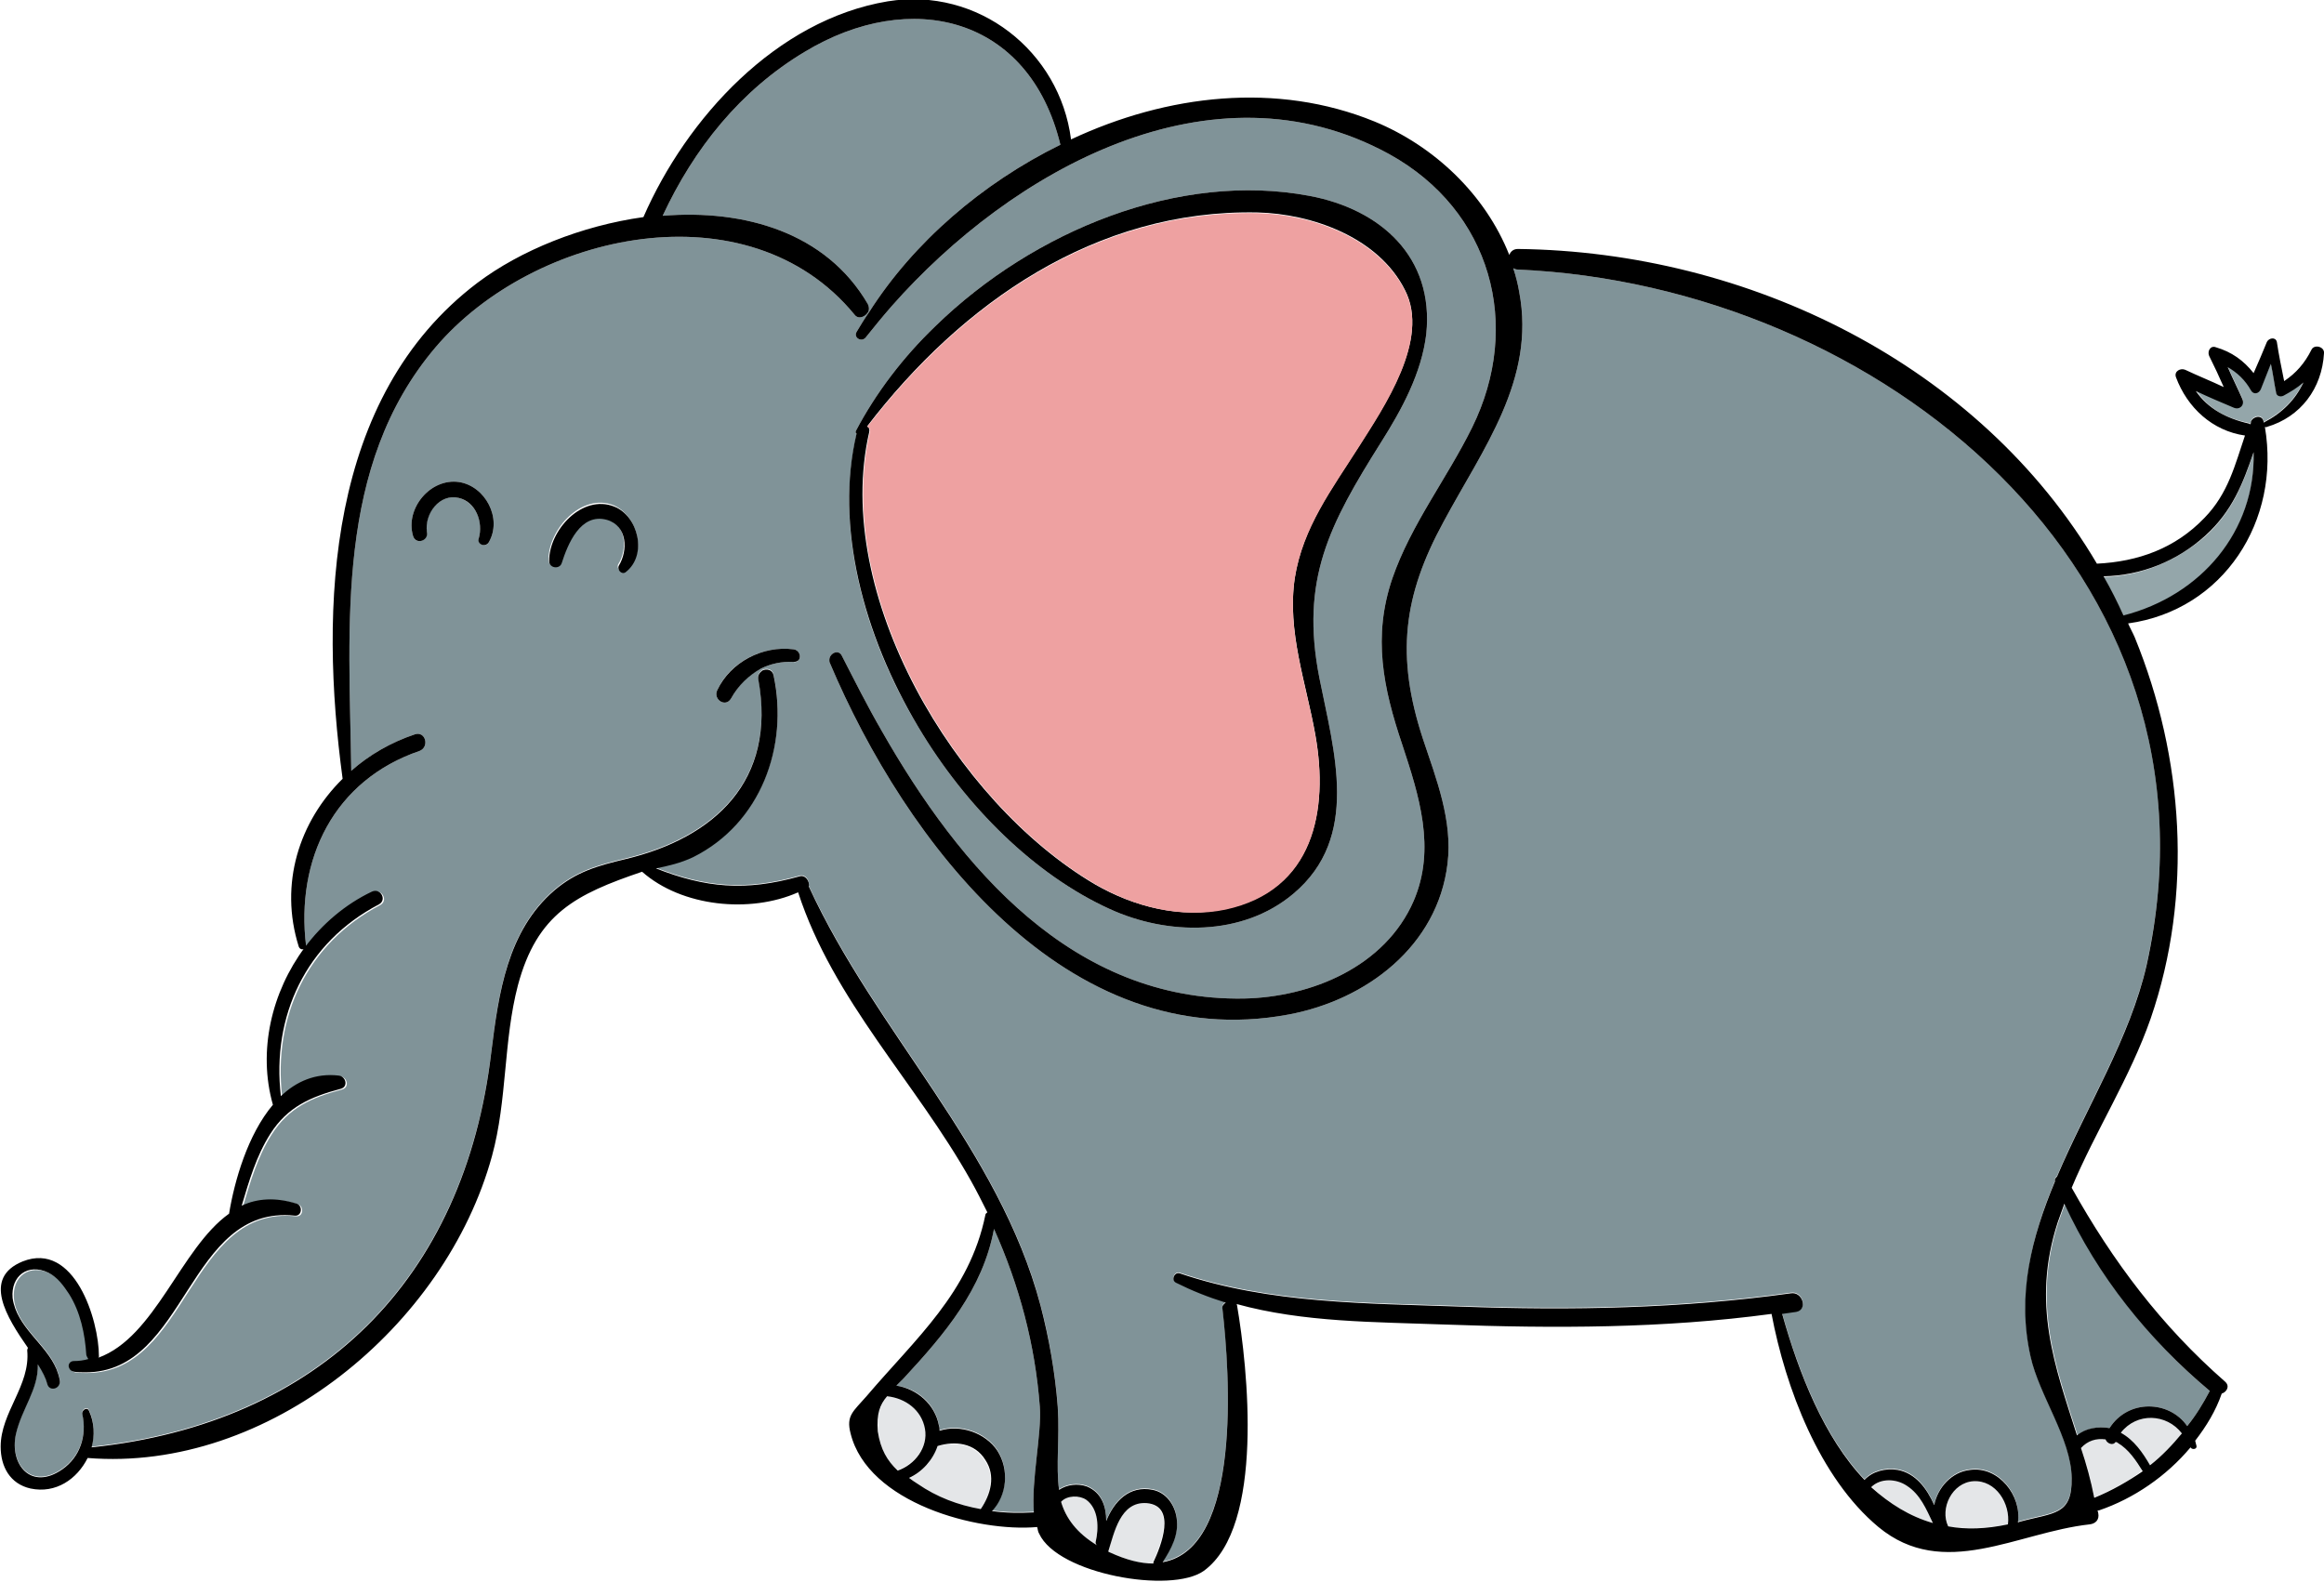
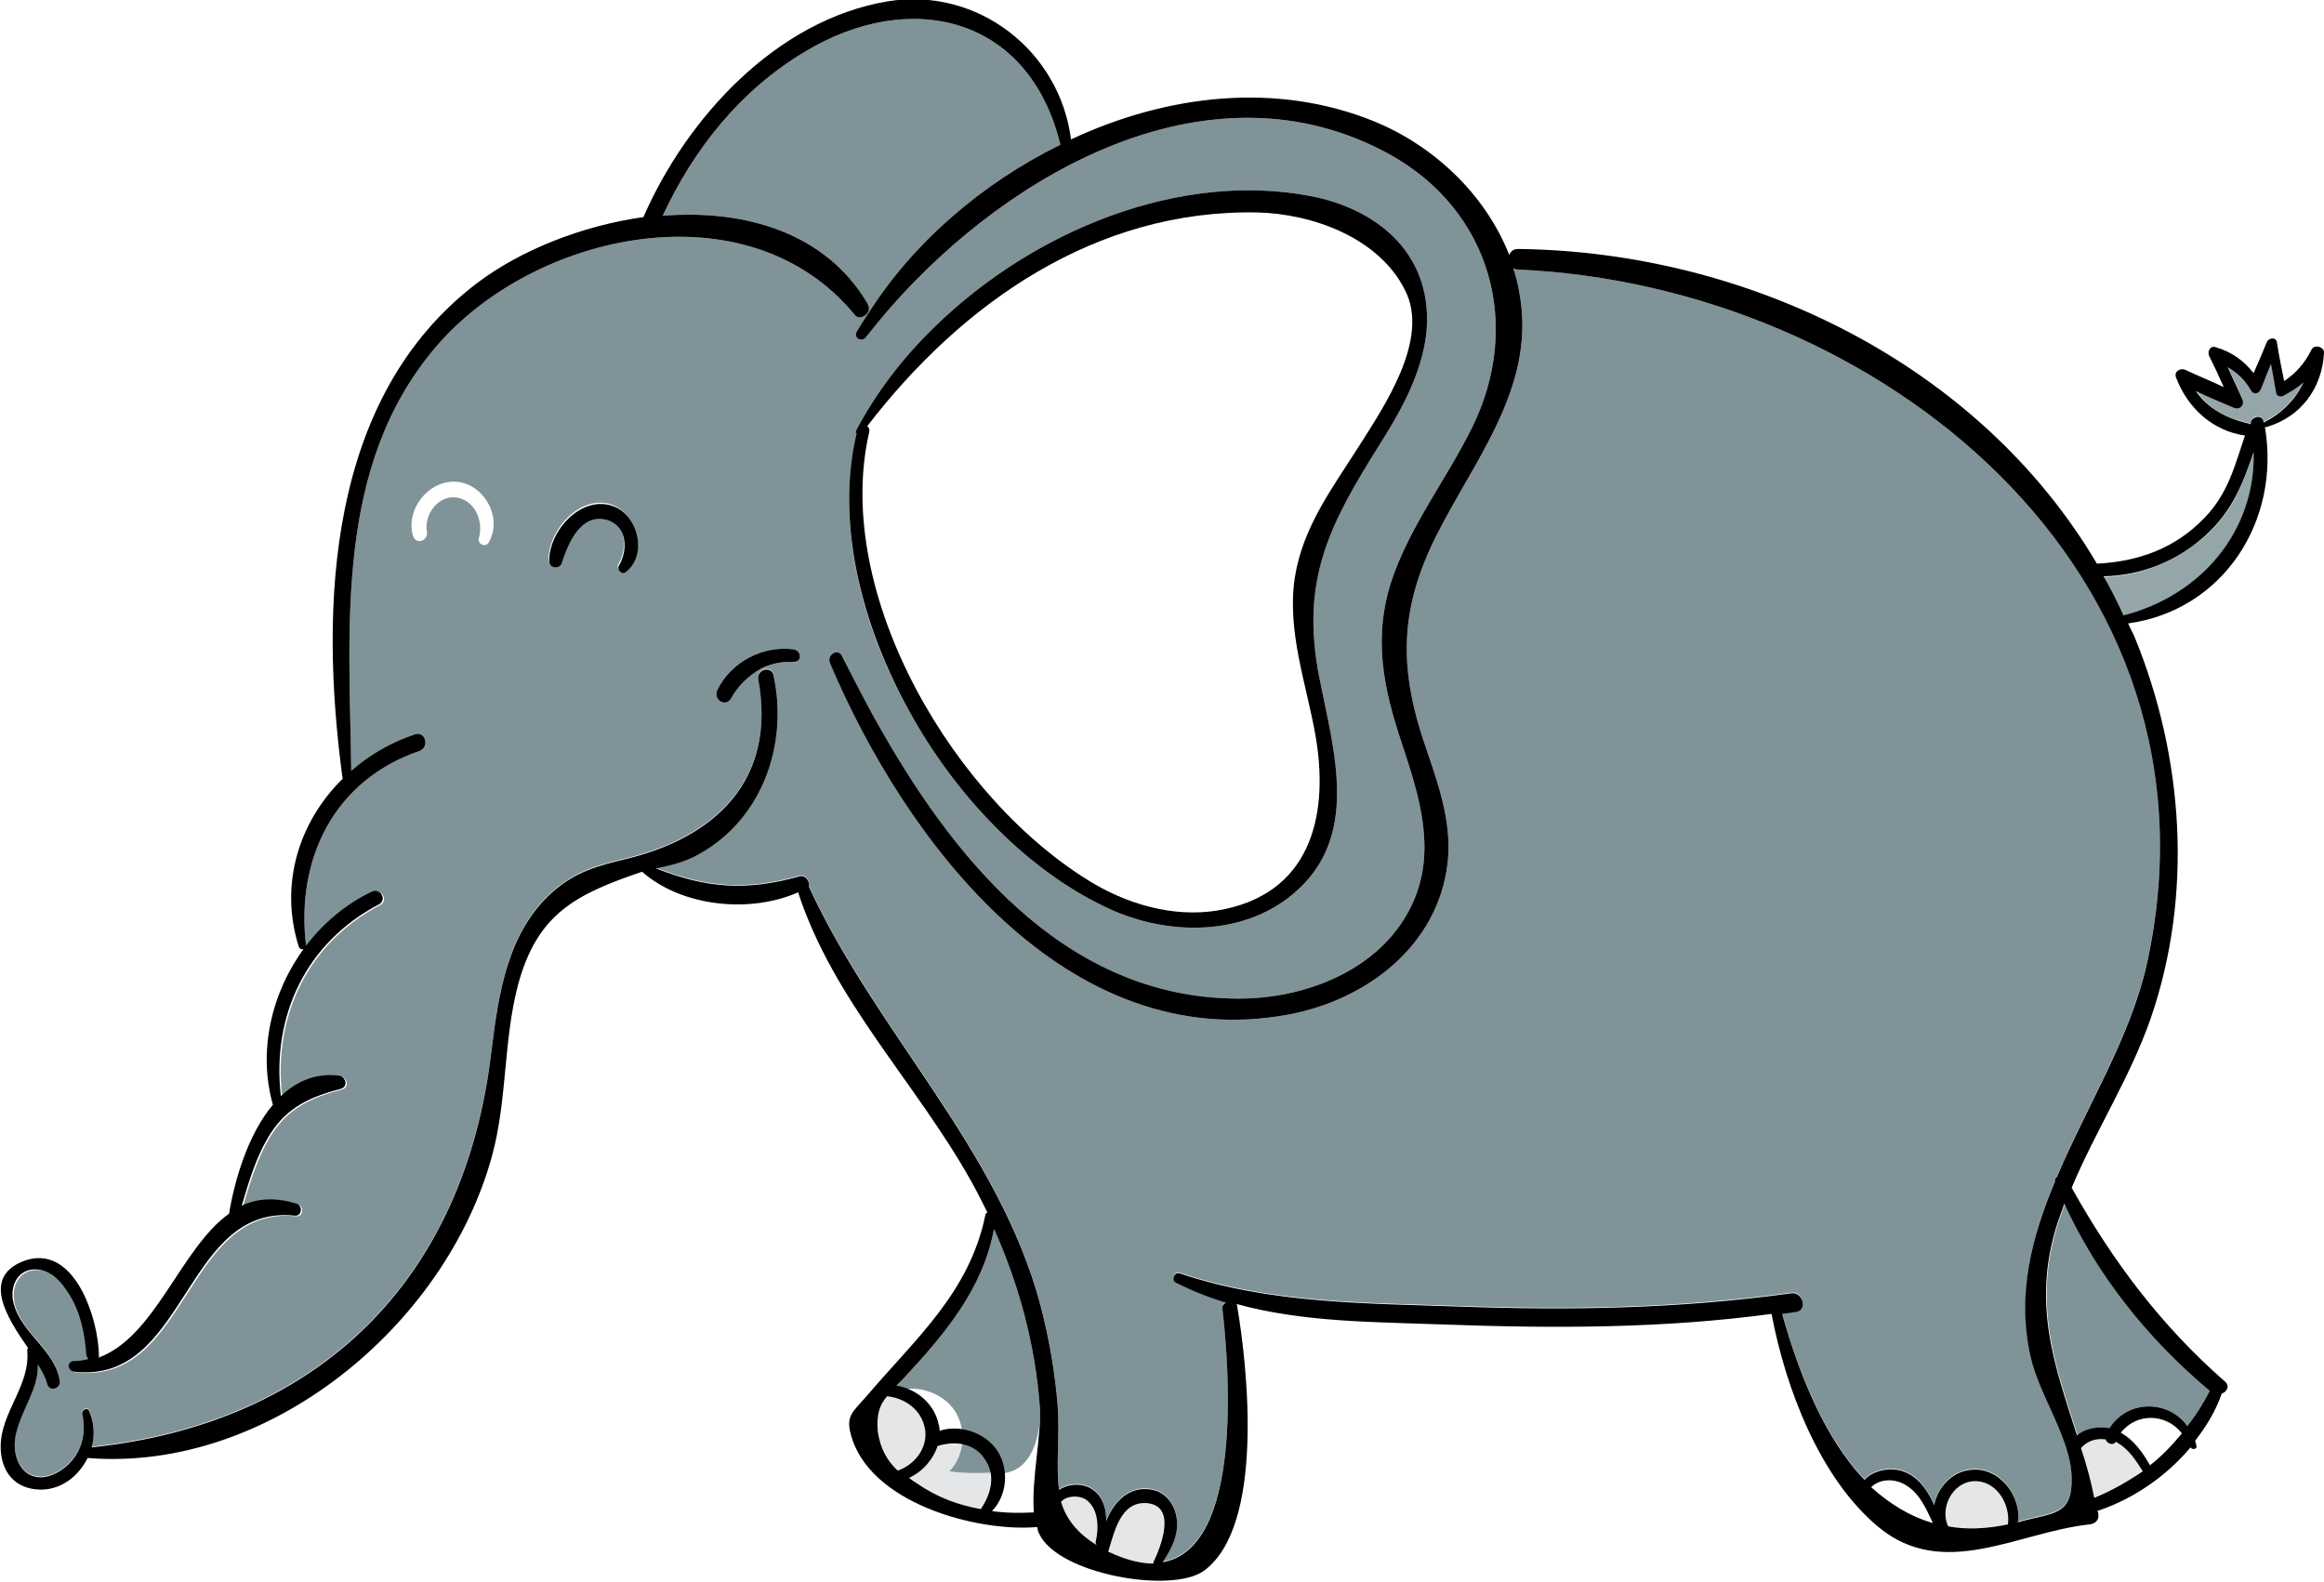
<svg xmlns="http://www.w3.org/2000/svg" version="1.1" id="Livello_1" x="0px" y="0px" viewBox="0 0 350 238.3" style="enable-background:new 0 0 350 238.3;" xml:space="preserve">
  <style type="text/css"> .st0{fill:#94A6AA;} .st1{fill:#E4E6E8;} .st2{fill:#809398;} .st3{fill:#EEA1A1;} </style>
  <g>
    <path class="st0" d="M316.8,86.9c1.1,1.9,2.1,3.9,3,5.9c11.7-3,19.9-12.7,19.6-24.6c-1.6,4.7-3.2,8.9-7.3,12.6 C327.8,84.5,322.4,86.8,316.8,86.9z" />
    <path class="st0" d="M336.4,61.2c-1.9-0.8-3.8-1.6-5.7-2.5c1.8,2.8,4.5,4.3,8,5c0.1,0,0.1,0.1,0.2,0.1c0.1-0.1,0.1-0.3,0.1-0.4 c0.3-0.8,1.7-1.1,1.9,0c0,0.1,0,0.1,0,0.2c0,0,0-0.1,0.1-0.1c2.7-1.4,4.7-3.4,5.9-6c-0.9,0.8-1.9,1.4-3,2c-0.4,0.2-1,0.1-1.1-0.4 c-0.3-1.5-0.5-3-0.8-4.4c-0.5,1.3-1,2.5-1.5,3.8c-0.3,0.7-1.1,0.9-1.5,0.2c-0.9-1.6-2.1-2.7-3.5-3.5c0.7,1.6,1.5,3.2,2.2,4.8 C338.1,60.8,337.2,61.6,336.4,61.2z" />
-     <path class="st1" d="M328.6,215.9c-2.3-3-6.8-3.2-9.2-0.1c1.9,1.1,3.3,3,4.3,4.9C325.6,219.3,327.2,217.7,328.6,215.9z" />
    <path class="st1" d="M313.4,218c0.8,2.4,1.5,4.9,2,7.5c2.7-1.1,5.1-2.4,7.2-4c-1-1.6-2.1-3.3-3.8-4.3c-0.1-0.1-0.2-0.1-0.3-0.1 c-0.4,0.6-1.3,0.2-1.5-0.4C315.7,216.5,314.4,216.9,313.4,218z" />
-     <path class="st1" d="M287.3,223.8c-1.6-1.1-4-1.2-5.4,0.2c2.7,2.5,5.7,4.4,9.2,5.4C290.2,227.3,289.2,225.1,287.3,223.8z" />
    <path class="st1" d="M297.2,223.1c-3.2,0.2-5.1,4.1-3.8,6.8c2.7,0.4,5.7,0.4,9-0.3C302.8,226.5,300.6,222.9,297.2,223.1z" />
    <path class="st1" d="M163.6,225.8c-1-0.7-2.9-0.7-3.8,0.3c0.7,2.6,2.2,4.8,5.5,6.7c-0.2-0.1-0.3-0.3-0.3-0.5 C165.5,230.2,165.6,227.2,163.6,225.8z" />
    <path class="st1" d="M166.9,233.7c0.1,0,0.1,0.1,0.2,0.1c2.5,1.2,4.7,1.7,6.5,1.7c0-0.1,0-0.1,0-0.2c1.1-2.3,3.6-8.5-1-8.9 C168.7,226,167.8,230.8,166.9,233.7z" />
    <path class="st1" d="M133.7,210.2c-1.1,1.3-1.6,2.6-1.4,5.3c0.2,2.8,1.2,4.5,2.9,5.9c2.6-0.9,4.6-3.5,4.1-6.3 C138.9,212.3,136.4,210.5,133.7,210.2z" />
    <path class="st1" d="M136.8,222.7c0.4,0.3,0.8,0.6,1.3,0.9c3,1.9,6.2,3.1,9.5,3.8c1.5-2.2,2.3-5,0.7-7.4c-1.6-2.6-4.6-2.9-7.2-2.1 C140.5,220,138.9,221.8,136.8,222.7z" />
    <g>
      <path class="st2" d="M311,181.3c-0.3,0.9-0.7,1.9-1,2.8c-4,12.3-0.4,21.7,2.9,32.1c1.3-1.1,3.2-1.4,4.8-1.1 c2.8-4.4,9-4.2,11.7-0.3c1.3-1.6,2.4-3.4,3.4-5.3C323.7,201.9,316,192.2,311,181.3z" />
-       <path class="st2" d="M156.6,211.9c-0.7-9.4-3.1-18.3-6.9-26.8c-1.7,9.1-7.4,15.8-13.6,22.5c-0.4,0.4-0.8,0.8-1.1,1.1 c3.1,0.4,5.8,2.7,6.4,5.9c0.1,0.3,0.1,0.5,0.1,0.8c3.1-1,6.9,0.3,8.7,3c1.8,2.8,1.5,6.7-0.8,9.1c2.1,0.3,4.2,0.3,6.3,0.2 C155.3,222.9,156.9,216.1,156.6,211.9z" />
+       <path class="st2" d="M156.6,211.9c-0.7-9.4-3.1-18.3-6.9-26.8c-1.7,9.1-7.4,15.8-13.6,22.5c-0.4,0.4-0.8,0.8-1.1,1.1 c0.1,0.3,0.1,0.5,0.1,0.8c3.1-1,6.9,0.3,8.7,3c1.8,2.8,1.5,6.7-0.8,9.1c2.1,0.3,4.2,0.3,6.3,0.2 C155.3,222.9,156.9,216.1,156.6,211.9z" />
      <path class="st2" d="M309.5,177.8c-0.1-0.3,0.1-0.5,0.3-0.7c4.5-10.6,11-20.9,13.5-31.9C336.4,86,282.8,43,228.6,40.6 c-0.3,0-0.5-0.1-0.7-0.2c0.4,1.2,0.7,2.4,0.9,3.6c2.5,13.2-5.5,23.6-11.4,34.6c-6.1,11.2-7.2,20.2-3.1,32.7c2,6,4.5,12.3,3.7,18.8 c-1.5,12.4-12.2,20.5-23.9,22.7c-33.5,6.3-57.8-26.2-69.1-52.9c-0.1-0.2-0.1-0.3-0.1-0.5c0-1,1.4-1.7,1.9-0.6 c1.9,3.7,3.8,7.5,6,11.3c11.8,20.7,28.8,40.7,54.5,40.3c10.2-0.2,21.3-4.8,25.6-14.7c3.4-7.9,0.8-15.9-1.7-23.5 c-2.9-8.6-4.5-16.3-1.5-25.1c2.8-8.1,8.2-15,12-22.7c7.6-15.4,2.9-32.7-12.5-41.2c-26.7-14.6-56.9,2.5-74.9,22.9 c-1.4,1.6-2.7,3.2-3.9,4.7c-0.6,0.8-1.9,0.1-1.4-0.8c0.6-1,1.2-2,1.9-3c6.7-10.5,17-19.4,28.8-25.2C155,2.4,137.1-1.8,121.2,7.8 c-9.7,5.8-16.7,14.6-21.4,24.7c12.3-1,24.6,2.5,30.9,13.3c0.2,0.4,0.2,0.8,0.1,1.1c-0.4,0.8-1.5,1.3-2.1,0.5 c-16-19.5-48.3-12.5-63.1,4.9c-15.2,17.9-13,41.9-12.7,63.8c2.7-2.4,6-4.3,9.6-5.5c1.6-0.5,2.2,1.9,0.7,2.5 c-12.9,4.4-18.7,16.3-17.1,29.4c0,0.1,0,0.2-0.1,0.2l0.1,0.1c2.6-3.5,6.1-6.5,10.1-8.4c1.3-0.6,2.3,1.2,1.1,1.9 c-11.1,5.8-16.2,16.9-14.8,28.9c2.3-2.2,5.2-3.5,8.7-3.1c1.1,0.1,1.5,1.7,0.3,2c-4.5,1.2-8,2.7-10.6,6.8 c-2.1,3.3-3.2,7.1-4.3,10.8c2.3-1.1,5.1-1.3,8.3-0.3c0.9,0.3,0.8,1.9-0.3,1.8c-16.2-1.7-16.2,23.6-31.5,23.6c-0.6,0-1.2,0-1.8-0.1 c-0.4-0.1-0.6-0.3-0.7-0.6c-0.2-0.4,0.1-1,0.7-1c0.8,0,1.5-0.1,2.2-0.3c-0.1-0.2-0.2-0.3-0.3-0.6c-0.2-3.2-0.9-6.5-2.6-9.2 c-0.8-1.2-1.7-2.5-3.1-3.2c-3.1-1.5-5.7,0.5-5.4,3.8c0.4,4.2,4.8,6.7,6.4,10.5c0.2,0.5,0.4,1.1,0.5,1.7c0.2,1.3-1.6,1.8-1.9,0.5 c-0.2-0.8-0.7-1.8-1.4-2.9c0.1,3.8-2.4,6.6-3.3,10.5c-1,4.6,2.3,8.6,7,5.3c2.7-1.9,3.7-5.1,3-8.3c-0.1-0.4,0.3-0.8,0.6-0.8 c0.2,0,0.3,0.1,0.4,0.3c0.8,1.7,0.9,3.7,0.4,5.5c34.3-3.6,56.2-25.3,60.2-59.6c1.1-8.8,2.4-18.2,9.5-24.3 c3.3-2.8,6.5-3.7,10.7-4.7c13.4-3.2,22.8-11.8,20-27.1c-0.1-0.6,0.2-1,0.6-1.3c0.6-0.3,1.5-0.2,1.7,0.7 c2.3,10.7-1.9,22.3-12.1,27.4c-1.9,0.9-3.7,1.3-5.6,1.7c7.4,2.9,13.4,3.5,21.6,1.2c0.9-0.3,1.6,0.8,1.4,1.5 c10.1,22,28.6,39.4,34.9,63.1c1.3,5,2.2,10.1,2.6,15.3c0.3,4.7-0.3,8.9,0.2,12.5c1.2-0.8,2.8-1,4.2-0.5c2.2,0.9,2.9,3,2.9,5.2 c1.2-3,3.5-5.4,7-4.7c2,0.4,3.3,2.2,3.6,4.2c0.4,2.5-0.8,4.7-2.1,6.7c12-2.1,10.1-28.6,9-38.2c-0.1-0.4,0.2-0.7,0.5-0.9 c-2.6-0.8-5.1-1.8-7.5-3c-0.8-0.4-0.2-1.7,0.6-1.4c13.6,4.6,28.2,4.5,42.3,5c16.7,0.6,33.2,0.3,49.7-2c1.8-0.3,2.6,2.5,0.8,2.8 c-0.7,0.1-1.4,0.2-2.1,0.3c2.5,8.9,6.3,18.6,12.4,25c1.2-1.3,3.2-1.8,5-1.5c2.7,0.5,4.4,2.8,5.5,5.3c0.5-2.6,2.6-5,5.4-5.3 c4.3-0.6,7.8,3.9,7.2,7.9c0.1,0,0.2-0.1,0.3-0.1c5.1-1.4,7.9-0.9,7.8-6.6c-0.1-6-4.9-12.4-6.2-18.3 C303.8,194.9,306,186.2,309.5,177.8z M129,65.4c-0.1-0.1-0.2-0.3-0.1-0.5c3-5.7,7.1-11.1,12-15.8c14.8-14.4,36.7-23.3,56.3-19.6 c10.7,2,18.8,9.2,17.6,20.8c-0.7,5.9-3.7,11.4-6.8,16.3c-7.8,12.4-12.2,20.7-9.3,35.5c2.2,11.1,6.2,24-3.9,32.5 c-7.7,6.5-19,6.3-27.7,2.3c-11.2-5.1-21.6-15.3-28.8-27.4C130,95.8,125.7,79.4,129,65.4z M73.6,81.7c-0.4,0.8-1.7,0.3-1.5-0.6 c0.7-2.3-0.3-5.4-3-6.1c-2.9-0.7-5.3,2.4-4.8,5.1c0.2,1.4-1.7,2-2.1,0.6c-1.2-4.1,2.6-8.7,6.9-8.1C73.1,73.2,75.7,78.1,73.6,81.7z M94.1,86c-0.6,0.4-1.3-0.4-1-1c1.4-2.2,1.3-6-1.8-6.9c-4-1.1-5.9,3.7-6.8,6.5c-0.3,1-1.9,0.9-1.9-0.3c0-4.6,5-10.1,9.8-8.2 C96.1,77.7,97.6,83.6,94.1,86z M119.5,99.7c-1.8-0.1-3.5,0.3-4.9,1c-1.9,0.9-3.4,2.5-4.5,4.5c-0.8,1.4-2.7,0.2-2.1-1.2 c1.9-4.3,6.9-6.8,11.5-6.2c0.8,0.1,1.1,0.9,0.9,1.4C120.3,99.5,120,99.8,119.5,99.7z" />
    </g>
    <path d="M8.5,206.2c0.2,0.5,0.4,1.1,0.5,1.7c0.2,1.3-1.6,1.8-1.9,0.5c-0.2-0.8-0.7-1.8-1.4-2.9c0.1,3.8-2.4,6.6-3.3,10.5 c-1,4.6,2.3,8.6,7,5.3c2.7-1.9,3.7-5.1,3-8.3c-0.1-0.4,0.3-0.8,0.6-0.8c0.2,0,0.3,0.1,0.4,0.3c0.8,1.7,0.9,3.7,0.4,5.5 c34.3-3.6,56.2-25.3,60.2-59.6c1.1-8.8,2.4-18.2,9.5-24.3c3.3-2.8,6.5-3.7,10.7-4.7c13.4-3.2,22.8-11.8,20-27.1 c-0.1-0.6,0.2-1,0.6-1.3c0.6-0.3,1.5-0.2,1.7,0.7c2.3,10.7-1.9,22.3-12.1,27.4c-1.9,0.9-3.7,1.3-5.6,1.7c7.4,2.9,13.4,3.5,21.6,1.2 c0.9-0.3,1.6,0.8,1.4,1.5c10.1,22,28.6,39.4,34.9,63.1c1.3,5,2.2,10.1,2.6,15.3c0.3,4.7-0.3,8.9,0.2,12.5c1.2-0.8,2.8-1,4.2-0.5 c2.2,0.9,2.9,3,2.9,5.2c1.2-3,3.5-5.4,7-4.7c2,0.4,3.3,2.2,3.6,4.2c0.4,2.5-0.8,4.7-2.1,6.7c12-2.1,10.1-28.6,9-38.2 c-0.1-0.4,0.2-0.7,0.5-0.9c-2.6-0.8-5.1-1.8-7.5-3c-0.8-0.4-0.2-1.7,0.6-1.4c13.6,4.6,28.2,4.5,42.3,5c16.7,0.6,33.2,0.3,49.7-2 c1.8-0.3,2.6,2.5,0.8,2.8c-0.7,0.1-1.4,0.2-2.1,0.3c2.5,8.9,6.3,18.6,12.4,25c1.2-1.3,3.2-1.8,5-1.5c2.7,0.5,4.4,2.8,5.5,5.3 c0.5-2.6,2.6-5,5.4-5.3c4.3-0.6,7.8,3.9,7.2,7.9c0.1,0,0.2-0.1,0.3-0.1c5.1-1.4,7.9-0.9,7.8-6.6c-0.1-6-4.9-12.4-6.2-18.3 c-2.1-9.4,0.2-18,3.7-26.4c-0.1-0.3,0.1-0.5,0.3-0.7c4.5-10.6,11-20.9,13.5-31.9C336.4,86,282.8,43,228.6,40.6 c-0.3,0-0.5-0.1-0.7-0.2c0.4,1.2,0.7,2.4,0.9,3.6c2.5,13.2-5.5,23.6-11.4,34.6c-6.1,11.2-7.2,20.2-3.1,32.7c2,6,4.5,12.3,3.7,18.8 c-1.5,12.4-12.2,20.5-23.9,22.7c-33.5,6.3-57.8-26.2-69.1-52.9c-0.1-0.2-0.1-0.3-0.1-0.5c0-1,1.4-1.7,1.9-0.6 c1.9,3.7,3.8,7.5,6,11.3c11.8,20.7,28.8,40.7,54.5,40.3c10.2-0.2,21.3-4.8,25.6-14.7c3.4-7.9,0.8-15.9-1.7-23.5 c-2.9-8.6-4.5-16.3-1.5-25.1c2.8-8.1,8.2-15,12-22.7c7.6-15.4,2.9-32.7-12.5-41.2c-26.7-14.6-56.9,2.5-74.9,22.9 c-1.4,1.6-2.7,3.2-3.9,4.7c-0.6,0.8-1.9,0.1-1.4-0.8c0.6-1,1.2-2,1.9-3c6.7-10.5,17-19.4,28.8-25.2C155,2.4,137.1-1.8,121.2,7.8 c-9.7,5.8-16.7,14.6-21.4,24.7c12.3-1,24.6,2.5,30.9,13.3c0.2,0.4,0.2,0.8,0.1,1.1c-0.4,0.8-1.5,1.3-2.1,0.5 c-16-19.5-48.3-12.5-63.1,4.9c-15.2,17.9-13,41.9-12.7,63.8c2.7-2.4,6-4.3,9.6-5.5c1.6-0.5,2.2,1.9,0.7,2.5 c-12.9,4.4-18.7,16.3-17.1,29.4c0,0.1,0,0.2-0.1,0.2c-0.2,0.4-0.8,0.4-1-0.1c-3-9.5,0.1-18.9,6.6-25.3 c-3.5-25.9-2.4-57.5,20.3-74.7c6.5-4.9,15.7-8.6,25-9.9c6.5-14.9,20-29.7,36.8-32.5c13.6-2.2,25.9,7.5,27.6,20.8 c14.5-6.8,31-8.7,45.7-2.7c9,3.7,16.7,11,20.3,20.1c0.2-0.5,0.6-0.9,1.3-0.9c34.7,0.4,69.5,17.4,87.2,47.4 c6.2-0.3,11.8-2.3,16.2-6.9c3.6-3.7,4.6-8,6.1-12.4c-4.9-0.7-8.7-4.2-10.4-8.8c-0.3-0.9,0.7-1.4,1.4-1.1c1.9,0.9,3.9,1.7,5.8,2.6 c-0.7-1.6-1.4-3.1-2.2-4.7c-0.3-0.7,0.2-1.6,1-1.3c2.4,0.7,4.2,2,5.7,3.9c0.7-1.6,1.4-3.2,2-4.7c0.3-0.6,1.3-0.8,1.5,0 c0.3,2,0.7,3.9,1.1,5.9c1.8-1.2,3.1-2.7,4.1-4.7c0.4-0.9,2-0.5,1.9,0.5c-0.3,5.3-3.5,9.6-8.6,11.1c-0.1,0.1-0.2,0-0.3,0 c2.4,14.1-6.2,27.6-20.6,29.6c0.3,0.7,0.7,1.4,1,2.1c7.4,18.1,8.8,38.8,2.4,57.4c-3.1,8.9-8.3,16.9-11.9,25.5 c6.2,11.1,13.5,20.8,23.1,29.2c0.8,0.7,0.2,1.6-0.5,1.8c-0.9,2.6-2.3,4.9-4,7.1c0.1,0.3,0.1,0.5,0.2,0.8c0.1,0.5-0.7,0.6-0.9,0.2 c-3.6,4.3-8.5,7.7-13.8,9.5c-0.1,0-0.1,0-0.2,0c0,0.1,0.1,0.3,0.1,0.4c0.2,1-0.4,1.6-1.3,1.7c-10.9,1.2-22,8.5-31.8,0.4 c-8.9-7.4-14-21-16.1-32.1c-16.3,2.2-32.7,2.2-49.2,1.6c-10.5-0.4-21.3-0.3-31.4-3.1c0.1,0.1,0.1,0.1,0.1,0.2 c1.6,9.3,4.2,33.3-5,40c-4.9,3.5-22,0.5-24.8-5.6c-0.2-0.3-0.2-0.7-0.3-1c-9,0.8-25.5-3.6-28.1-14.1c-0.7-2.7,0.4-3.3,2.4-5.6 c7.4-8.7,15.5-15.6,17.9-27.3c0-0.2,0.2-0.3,0.3-0.4c-0.8-1.6-1.6-3.2-2.5-4.8c-8.3-14.8-20.7-27.1-26-43.4 c-7.2,3.2-17.5,2.2-23.5-3.1c-10,3.4-15.8,6.3-18.7,17.1c-2.2,8.4-1.6,17.3-3.9,25.7c-7,25.6-33.7,47.7-60.9,45.5 c-1.6,3.2-4.8,5.4-8.6,4.6c-3.1-0.7-4.5-3.3-4.5-6.3c0-5.2,4.5-9.2,4-14.5c0-0.2,0.1-0.3,0.1-0.4C1,198.4-2.7,192.5,3.4,190 c7.8-3.1,11.5,8.8,11.5,14.3c0,0.1,0,0.1-0.1,0.2c8.6-3.1,12.4-16.5,19.7-21.7c0.8-4.9,2.8-11.9,6.6-16.4c-2.3-8.1-0.2-17,4.8-23.7 c2.6-3.5,6.1-6.5,10.1-8.4c1.3-0.6,2.3,1.2,1.1,1.9c-11.1,5.8-16.2,16.9-14.8,28.9c2.3-2.2,5.2-3.5,8.7-3.1c1.1,0.1,1.5,1.7,0.3,2 c-4.5,1.2-8,2.7-10.6,6.8c-2.1,3.3-3.2,7.1-4.3,10.8c2.3-1.1,5.1-1.3,8.3-0.3c0.9,0.3,0.8,1.9-0.3,1.8 c-16.2-1.7-16.2,23.6-31.5,23.6c-0.6,0-1.2,0-1.8-0.1c-0.4-0.1-0.6-0.3-0.7-0.6c-0.2-0.4,0.1-1,0.7-1c0.8,0,1.5-0.1,2.2-0.3 c-0.1-0.2-0.2-0.3-0.3-0.6c-0.2-3.2-0.9-6.5-2.6-9.2c-0.8-1.2-1.7-2.5-3.1-3.2c-3.1-1.5-5.7,0.5-5.4,3.8 C2.5,199.9,6.9,202.4,8.5,206.2z M135.2,221.5c2.6-0.9,4.6-3.5,4.1-6.3c-0.5-2.8-2.9-4.6-5.7-4.9c-1.1,1.3-1.6,2.6-1.4,5.3 C132.6,218.3,133.6,220,135.2,221.5z M141.4,214.7c0.1,0.3,0.1,0.5,0.1,0.8c3.1-1,6.9,0.3,8.7,3c1.8,2.8,1.5,6.7-0.8,9.1 c2.1,0.3,4.2,0.3,6.3,0.2c-0.4-4.9,1.2-11.8,0.9-15.9c-0.7-9.4-3.1-18.3-6.9-26.8c-1.7,9.1-7.4,15.8-13.6,22.5 c-0.4,0.4-0.8,0.8-1.1,1.1C138.1,209.2,140.8,211.5,141.4,214.7z M147.7,227.3c1.5-2.2,2.3-5,0.7-7.4c-1.6-2.6-4.6-2.9-7.2-2.1 c-0.7,2.1-2.3,3.9-4.3,4.8c0.4,0.3,0.8,0.6,1.3,0.9C141.1,225.5,144.3,226.7,147.7,227.3z M165.3,232.8c-0.2-0.1-0.3-0.3-0.3-0.5 c0.5-2.1,0.5-5-1.4-6.4c-1-0.7-2.9-0.7-3.8,0.3C160.5,228.6,162.1,230.9,165.3,232.8z M173.7,235.5c0-0.1,0-0.1,0-0.2 c1.1-2.3,3.6-8.5-1-8.9c-4-0.3-4.9,4.5-5.8,7.3c0.1,0,0.1,0.1,0.2,0.1C169.7,235,171.8,235.5,173.7,235.5z M291.1,229.4 c-1-2.1-1.9-4.3-3.9-5.6c-1.6-1.1-4-1.2-5.4,0.2C284.6,226.5,287.6,228.4,291.1,229.4z M302.4,229.6c0.4-3.1-1.8-6.7-5.2-6.5 c-3.2,0.2-5.1,4.1-3.8,6.8C296.1,230.4,299.1,230.3,302.4,229.6z M317.7,215.1c2.8-4.4,9-4.2,11.7-0.3c1.3-1.6,2.4-3.4,3.4-5.3 c-9.2-7.7-16.9-17.3-21.9-28.2c-0.3,0.9-0.7,1.9-1,2.8c-4,12.3-0.4,21.7,2.9,32.1C314.1,215.1,316,214.8,317.7,215.1z M322.7,221.6 c-1-1.6-2.1-3.3-3.8-4.3c-0.1-0.1-0.2-0.1-0.3-0.1c-0.4,0.6-1.3,0.2-1.5-0.4c-1.4-0.2-2.7,0.2-3.7,1.3c0.8,2.4,1.5,4.9,2,7.5 C318.1,224.5,320.5,223.1,322.7,221.6z M339.4,68.1c-1.6,4.7-3.2,8.9-7.3,12.6c-4.2,3.8-9.6,6-15.3,6.1c1.1,1.9,2.1,3.9,3,5.9 C331.5,89.7,339.7,80,339.4,68.1z M323.8,220.7c1.8-1.4,3.4-3.1,4.8-4.8c-2.3-3-6.8-3.2-9.2-0.1 C321.4,216.9,322.7,218.8,323.8,220.7z M338.7,63.8c0.1,0,0.1,0.1,0.2,0.1c0.1-0.1,0.1-0.3,0.1-0.4c0.3-0.8,1.7-1.1,1.9,0 c0,0.1,0,0.1,0,0.2c0,0,0-0.1,0.1-0.1c2.7-1.4,4.7-3.4,5.9-6c-0.9,0.8-1.9,1.4-3,2c-0.4,0.2-1,0.1-1.1-0.4c-0.3-1.5-0.5-3-0.8-4.4 c-0.5,1.3-1,2.5-1.5,3.8c-0.3,0.7-1.1,0.9-1.5,0.2c-0.9-1.6-2.1-2.7-3.5-3.5c0.7,1.6,1.5,3.2,2.2,4.8c0.4,0.9-0.4,1.7-1.3,1.3 c-1.9-0.8-3.8-1.6-5.7-2.5C332.5,61.5,335.2,63,338.7,63.8z" />
-     <path d="M69.1,72.6c-4.3-0.6-8.1,4-6.9,8.1c0.4,1.4,2.4,0.8,2.1-0.6c-0.4-2.7,1.9-5.8,4.8-5.1c2.6,0.6,3.7,3.7,3,6.1 c-0.3,0.9,1,1.4,1.5,0.6C75.7,78.1,73.1,73.2,69.1,72.6z" />
    <path d="M92.5,76.3c-4.8-1.9-9.8,3.5-9.8,8.2c0,1.1,1.6,1.3,1.9,0.3c0.9-2.8,2.8-7.6,6.8-6.5c3.1,0.9,3.2,4.6,1.8,6.9 c-0.3,0.6,0.4,1.4,1,1C97.6,83.6,96.1,77.7,92.5,76.3z" />
    <path d="M108,104c-0.6,1.4,1.3,2.6,2.1,1.2c1.1-2,2.7-3.5,4.5-4.5c1.4-0.7,3.1-1.1,4.9-1c0.5,0,0.8-0.2,0.9-0.5 c0.2-0.5-0.1-1.3-0.9-1.4C114.9,97.2,110,99.7,108,104z" />
    <path d="M128.9,64.9c3-5.7,7.1-11.1,12-15.8c14.8-14.4,36.7-23.3,56.3-19.6c10.7,2,18.8,9.2,17.6,20.8c-0.7,5.9-3.7,11.4-6.8,16.3 c-7.8,12.4-12.2,20.7-9.3,35.5c2.2,11.1,6.2,24-3.9,32.5c-7.7,6.5-19,6.3-27.7,2.3c-11.2-5.1-21.6-15.3-28.8-27.4 c-8.3-13.9-12.6-30.3-9.3-44.2C128.9,65.3,128.8,65.1,128.9,64.9z M184.6,136.9c13.3-2.9,15.5-14.9,13.5-26.2 c-1.4-7.9-4.3-15.6-3.1-23.7c1.2-7.6,5.6-13.4,9.6-19.7c3.8-6,10.8-16.2,7-23.6c-4-8-14.1-11.5-22.2-11.7 c-24.4-0.5-44.6,13.7-58.8,32.2c0.3,0.2,0.4,0.5,0.3,0.9c-5.6,24.4,12.9,55.7,34,68.1C170.8,136.6,177.9,138.4,184.6,136.9z" />
-     <path class="st3" d="M131,65.1c-5.6,24.4,12.9,55.7,34,68.1c5.8,3.4,12.9,5.2,19.6,3.8c13.3-2.9,15.5-14.9,13.5-26.2 c-1.4-7.9-4.3-15.6-3.1-23.7c1.2-7.6,5.6-13.4,9.6-19.7c3.8-6,10.8-16.2,7-23.6c-4-8-14.1-11.5-22.2-11.7 c-24.4-0.5-44.6,13.7-58.8,32.2C130.9,64.3,131.1,64.7,131,65.1z" />
  </g>
</svg>